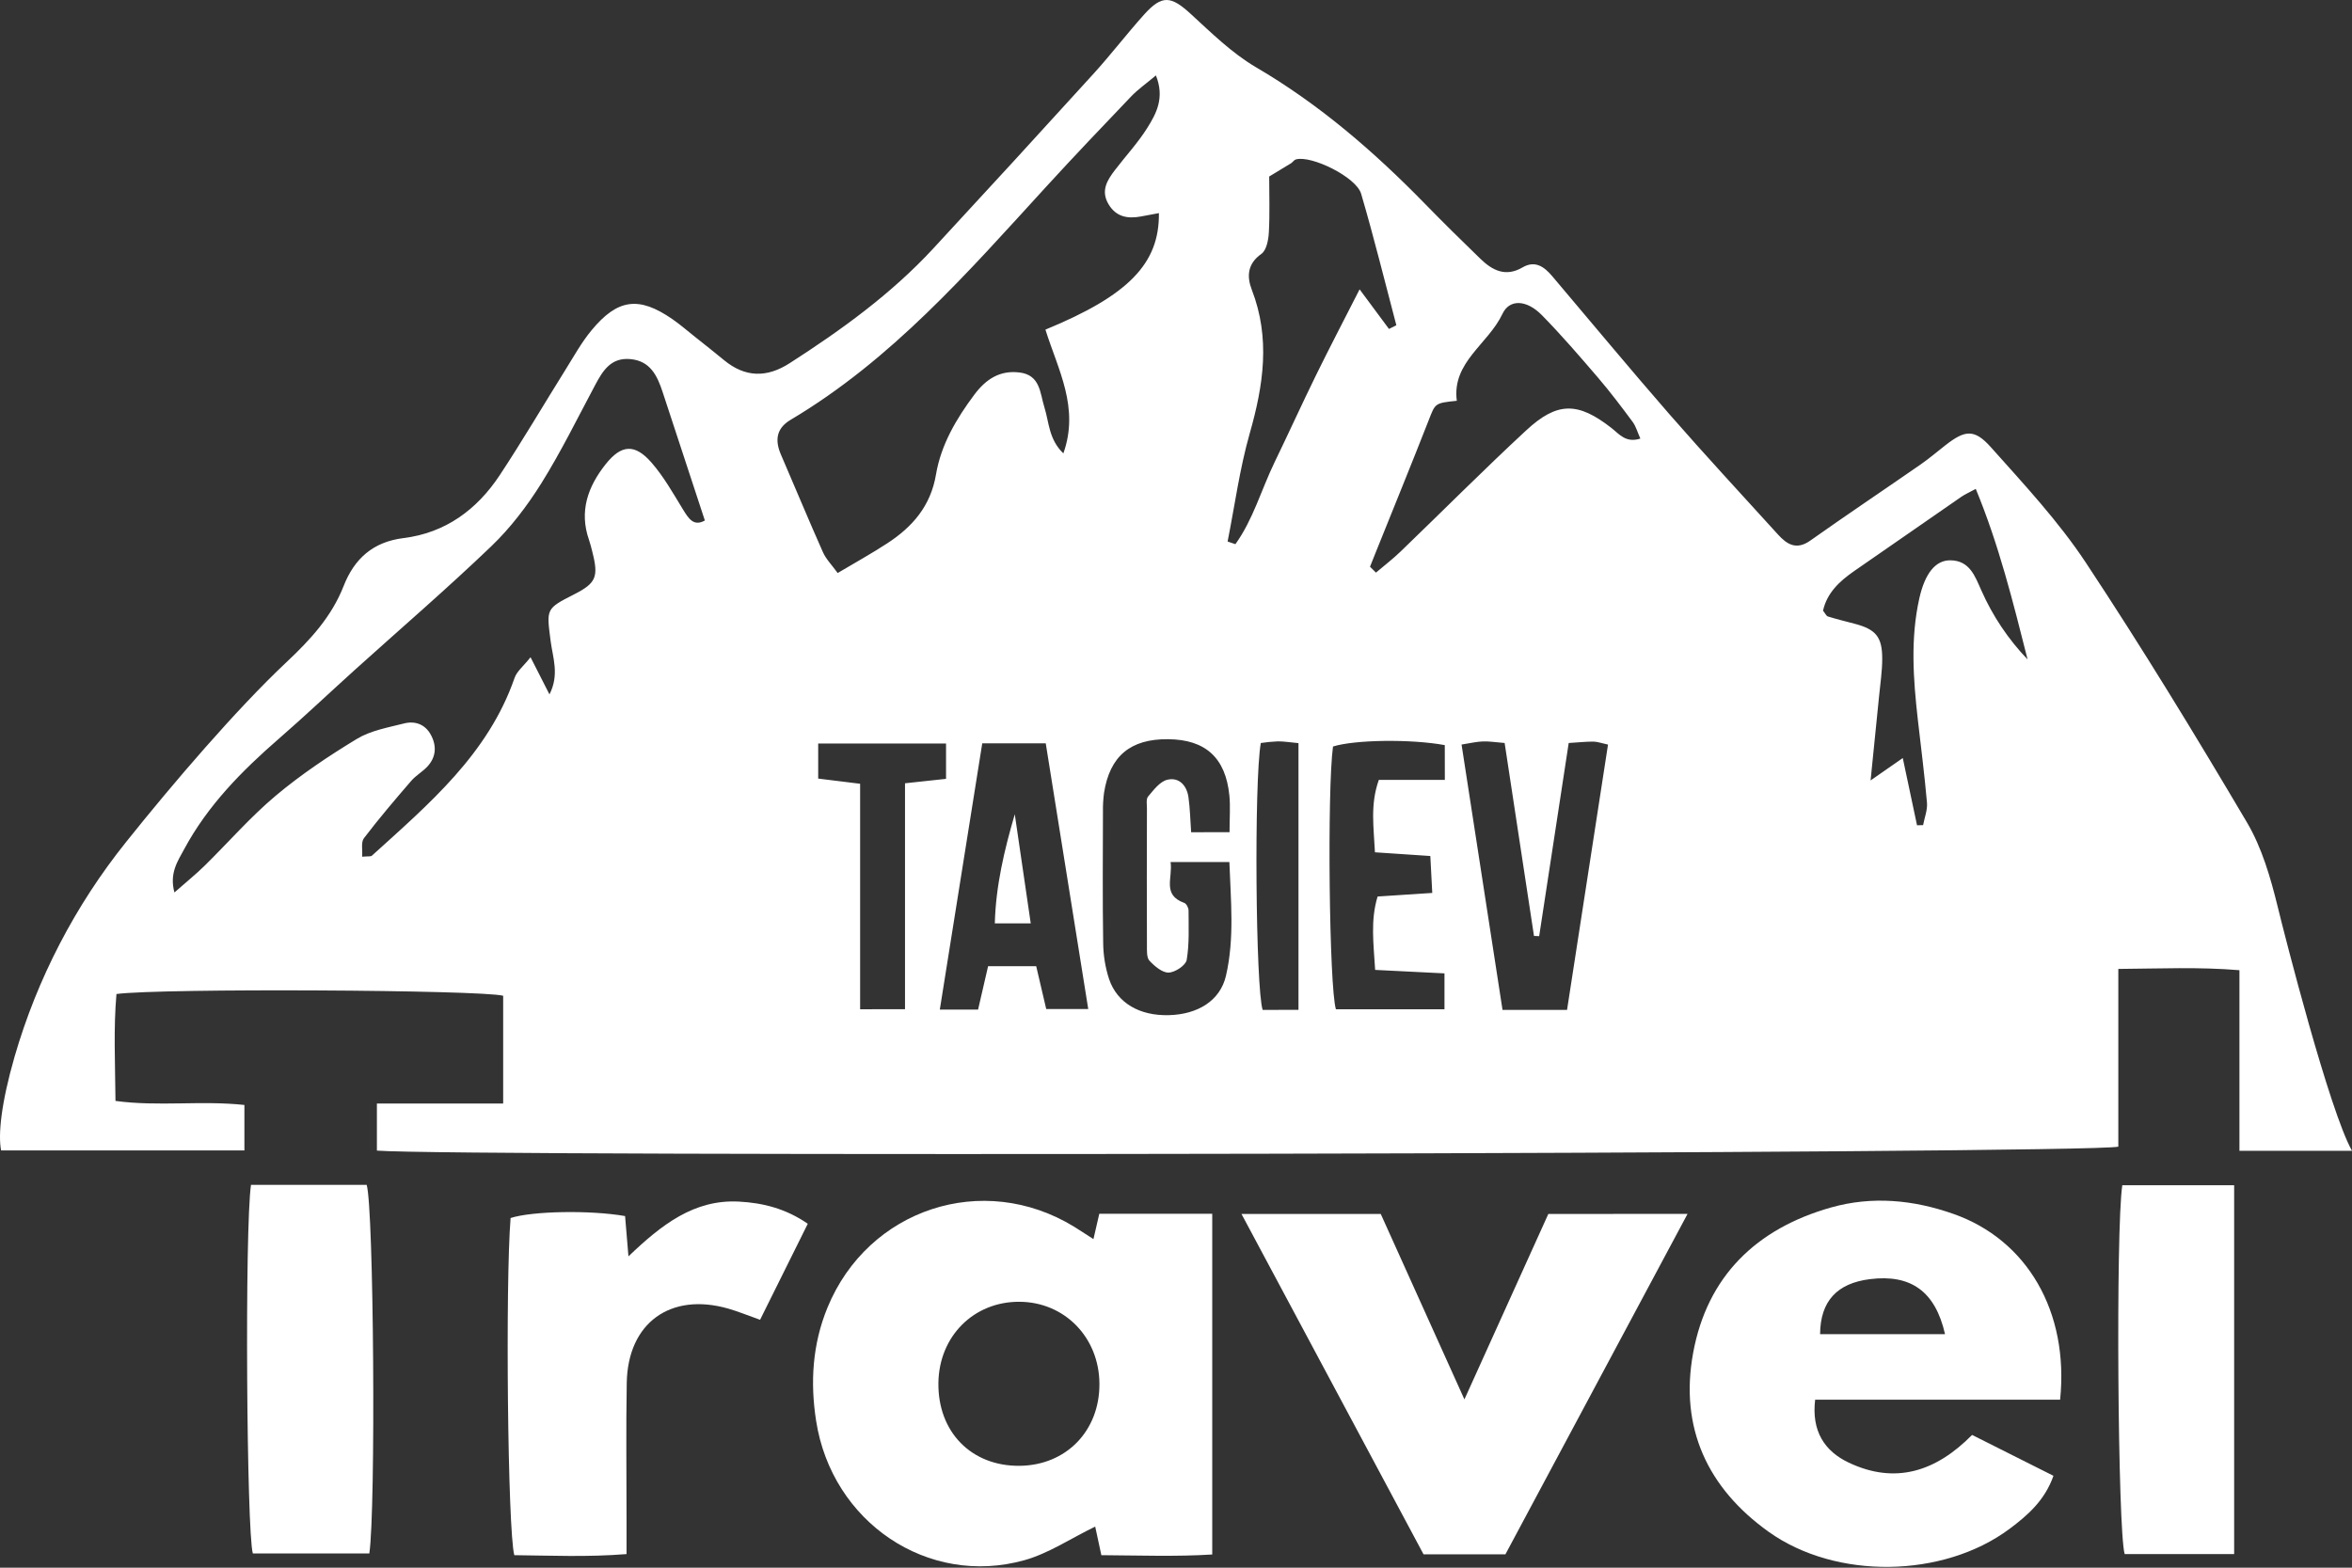
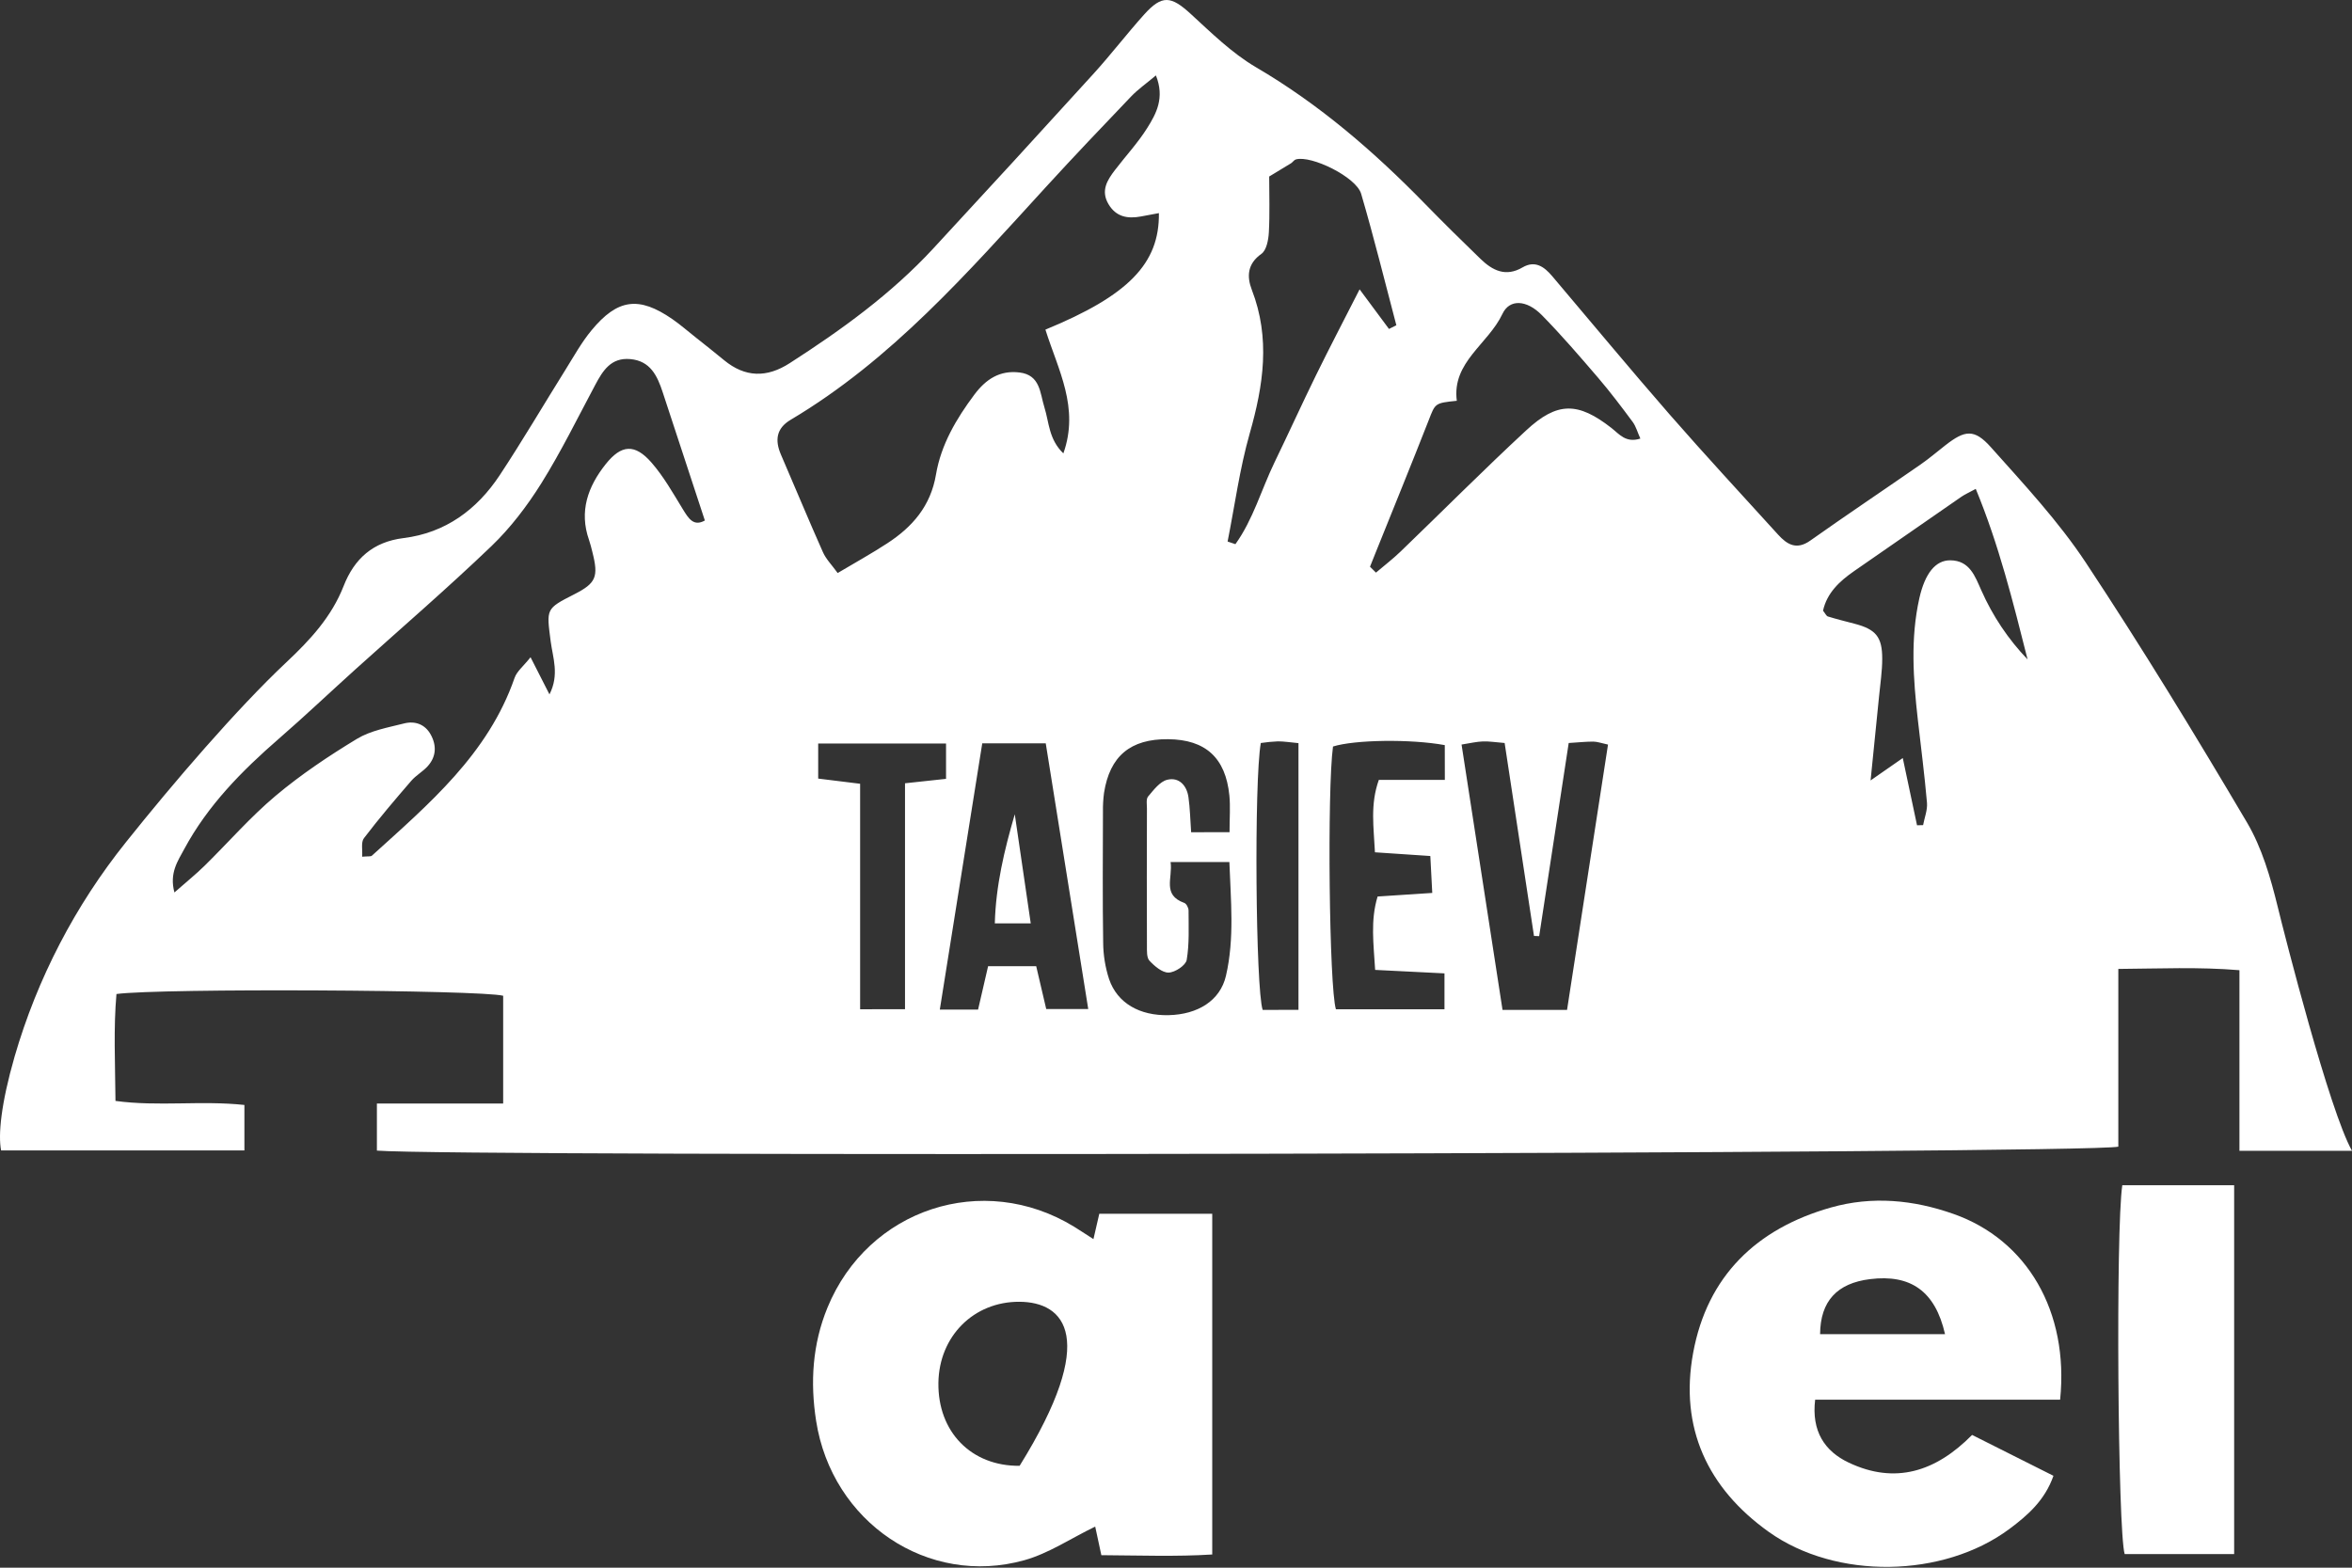
<svg xmlns="http://www.w3.org/2000/svg" width="372" height="248" viewBox="0 0 372 248" fill="none">
  <rect x="0" y="0" width="372" height="248" fill="#333333" stroke="none" />
  <path d="M372 182.05H354.197V153.48C347.646 152.941 341.656 153.233 335.041 153.279V181.395C330.594 182.547 71.962 183.021 59.611 182.02V174.568H79.583V157.523C76.011 156.585 25.46 156.31 18.42 157.247C17.944 162.634 18.213 168.14 18.265 174.16C25.068 175.087 31.789 174.061 38.656 174.798V181.993H0.173C-0.306 179.563 0.151 174.639 2.302 167.172C5.891 154.794 11.888 143.247 19.95 133.192C27.36 123.911 37.434 112.158 45.277 104.784C49.073 101.217 52.44 97.581 54.35 92.705C56.044 88.379 58.999 85.719 63.811 85.124C70.448 84.304 75.421 80.635 79.032 75.183C82.656 69.695 85.988 64.011 89.474 58.431C90.778 56.343 91.984 54.154 93.545 52.267C97.692 47.245 101.047 46.833 106.331 50.474C107.647 51.383 108.848 52.45 110.11 53.438C111.592 54.602 113.067 55.786 114.534 56.988C117.862 59.72 121.275 59.784 124.889 57.46C133.083 52.191 140.946 46.512 147.595 39.326C156.091 30.145 164.547 20.923 172.962 11.659C175.726 8.616 178.231 5.333 180.983 2.273C183.792 -0.845 185.224 -0.647 188.334 2.206C191.59 5.192 194.824 8.381 198.596 10.605C208.657 16.489 217.32 23.978 225.398 32.261C228.27 35.206 231.203 38.096 234.162 40.956C236.057 42.787 238.144 43.859 240.804 42.305C242.78 41.146 244.225 42.179 245.498 43.681C251.673 50.968 257.757 58.317 264.024 65.51C269.646 71.953 275.464 78.227 281.212 84.558C282.65 86.141 284.137 87.065 286.325 85.516C292.093 81.433 297.968 77.501 303.773 73.474C305.124 72.538 306.376 71.461 307.673 70.451C310.771 68.035 312.253 67.795 314.889 70.752C320.133 76.629 325.572 82.463 329.898 88.999C338.79 102.44 347.189 116.224 355.388 130.106C357.752 134.108 359.115 138.831 360.237 143.396C361.361 148.028 368.431 175.731 372 182.05ZM165.346 52.144C178.498 46.736 183.396 41.68 183.295 33.714L180.437 34.247C178.332 34.635 176.514 34.314 175.319 32.288C174.071 30.171 175.114 28.509 176.349 26.896C178.046 24.672 179.97 22.607 181.445 20.256C182.875 17.978 184.244 15.488 182.823 11.931C181.299 13.213 179.99 14.127 178.905 15.258C174.355 20.014 169.818 24.781 165.376 29.638C153.045 43.123 141.015 56.926 125.045 66.414C122.772 67.766 122.538 69.653 123.518 71.923C125.741 77.051 127.868 82.214 130.141 87.315C130.635 88.449 131.584 89.39 132.488 90.65C135.272 88.995 137.855 87.569 140.323 85.956C144.313 83.362 147.2 80.055 148.04 75.062C148.836 70.342 151.251 66.249 154.114 62.42C155.935 59.994 158.116 58.547 161.239 58.922C164.554 59.322 164.479 62.185 165.191 64.455C165.932 66.809 165.868 69.495 168.185 71.723C170.756 64.485 167.357 58.524 165.346 52.144ZM86.905 109.848C88.503 106.721 87.426 104.013 87.095 101.449C86.435 96.299 86.295 96.319 90.815 94.019C94.273 92.255 94.701 91.277 93.688 87.31C93.525 86.672 93.377 86.028 93.159 85.408C91.573 80.885 92.986 76.979 95.775 73.457C98.268 70.307 100.409 70.149 103.07 73.21C104.984 75.413 106.452 78.024 107.988 80.537C108.9 82.019 109.695 83.34 111.483 82.34C109.221 75.45 107.022 68.754 104.814 62.047C103.962 59.458 102.867 57.079 99.666 56.805C96.637 56.543 95.353 58.623 94.145 60.886C91.361 66.103 88.752 71.434 85.623 76.448C83.385 80.025 80.751 83.493 77.718 86.403C70.725 93.107 63.373 99.434 56.18 105.918C52.156 109.549 48.224 113.282 44.133 116.836C38.261 121.937 32.849 127.419 29.131 134.335C28.126 136.208 26.76 138.115 27.587 141.183C29.47 139.523 30.984 138.307 32.36 136.956C36.115 133.271 39.585 129.254 43.599 125.885C47.614 122.515 51.998 119.583 56.457 116.881C58.641 115.562 61.373 115.09 63.907 114.445C65.636 114.005 67.232 114.569 68.131 116.219C69.08 117.948 69.003 119.736 67.615 121.243C66.844 122.083 65.787 122.664 65.046 123.523C62.487 126.487 59.937 129.479 57.563 132.596C57.069 133.236 57.358 134.464 57.279 135.528C58.228 135.437 58.641 135.528 58.821 135.363C67.832 127.189 77.207 119.307 81.386 107.242C81.744 106.2 82.784 105.397 83.913 103.971L86.905 109.848ZM200.74 27.923C200.74 30.851 200.848 33.817 200.685 36.767C200.621 37.947 200.312 39.593 199.505 40.161C197.254 41.749 197.197 43.78 197.99 45.842C200.955 53.5 199.836 60.94 197.659 68.568C196.069 74.146 195.298 79.958 194.162 85.667L195.397 86.085C198.203 82.177 199.497 77.459 201.572 73.163C203.795 68.576 205.903 63.934 208.145 59.359C210.26 55.046 212.486 50.788 215.04 45.773L219.686 52.038L220.852 51.455C219.017 44.513 217.303 37.537 215.282 30.653C214.501 28 207.402 24.534 204.966 25.218C204.682 25.297 204.472 25.638 204.225 25.809C203.227 26.404 202.227 27.007 200.74 27.923ZM194.468 131.65C194.468 129.392 194.616 127.594 194.441 125.83C193.843 119.865 190.661 116.992 184.757 116.938C178.799 116.876 175.524 119.605 174.615 125.44C174.486 126.417 174.43 127.402 174.447 128.387C174.432 135.304 174.373 142.198 174.481 149.1C174.493 151.068 174.809 153.023 175.418 154.895C176.719 158.699 180.262 160.705 184.844 160.594C189.426 160.483 192.983 158.319 193.9 154.371C195.278 148.443 194.656 142.41 194.443 136.373H185.143C185.506 138.91 183.779 141.561 187.309 142.835C187.645 142.956 187.986 143.611 187.986 144.019C187.986 146.64 188.127 149.3 187.69 151.859C187.541 152.714 185.847 153.835 184.834 153.857C183.821 153.88 182.611 152.845 181.803 151.98C181.344 151.486 181.408 150.424 181.403 149.616C181.378 142.383 181.378 135.151 181.403 127.918C181.403 127.263 181.247 126.401 181.591 125.996C182.463 124.968 183.453 123.637 184.622 123.353C186.472 122.903 187.707 124.249 187.971 126.117C188.218 127.861 188.25 129.639 188.394 131.655L194.468 131.65ZM165.398 117.59H155.357C153.107 131.719 150.898 145.567 148.645 159.707H154.697C155.253 157.296 155.76 155.102 156.281 152.847H163.889C164.504 155.48 165.013 157.654 165.475 159.623H172.12C169.855 145.456 167.654 131.7 165.398 117.59ZM216.685 89.652L217.626 90.585C218.923 89.481 220.282 88.441 221.507 87.263C228.137 80.88 234.626 74.346 241.375 68.094C246.315 63.507 249.586 63.578 254.87 67.704C256.105 68.667 257.142 70.12 259.444 69.381C258.987 68.368 258.75 67.449 258.227 66.743C256.465 64.369 254.682 62 252.76 59.757C249.872 56.388 246.972 53.016 243.867 49.854C241.471 47.413 238.759 47.263 237.635 49.649C235.372 54.456 229.614 57.284 230.412 63.403C226.907 63.759 227.015 63.801 225.966 66.483C223.216 73.504 220.363 80.485 217.552 87.48C217.261 88.204 216.974 88.928 216.685 89.652ZM243.44 148.094L242.62 148.06C241.074 137.883 239.526 127.709 237.978 117.538C236.454 117.414 235.478 117.251 234.52 117.291C233.562 117.33 232.657 117.538 231.165 117.785C233.347 131.917 235.486 145.785 237.645 159.764H247.849L254.329 117.79C253.222 117.543 252.6 117.32 251.984 117.318C250.858 117.318 249.727 117.437 248.111 117.54C246.54 127.757 244.991 137.927 243.44 148.094ZM303.204 130.556L304.163 130.531C304.383 129.35 304.877 128.145 304.778 126.991C304.395 122.577 303.822 118.183 303.323 113.778C302.602 107.39 302.147 100.995 303.57 94.641C304.462 90.689 306.129 88.629 308.451 88.639C311.566 88.654 312.386 91.21 313.392 93.433C315.173 97.458 317.642 101.141 320.689 104.317C318.391 95.239 316.163 86.211 312.492 77.338C311.354 77.955 310.763 78.212 310.237 78.573C304.57 82.486 298.911 86.408 293.259 90.341C290.942 91.949 288.956 93.799 288.336 96.608C288.694 97.047 288.852 97.445 289.107 97.524C290.503 97.951 291.92 98.305 293.331 98.673C296.678 99.55 297.706 100.743 297.698 104.214C297.698 106.19 297.394 108.141 297.204 110.103C296.794 114.28 296.364 118.457 295.858 123.461L300.949 119.919L303.204 130.556ZM228.512 117.874C223.105 116.886 214.262 117.019 210.831 118.094C209.892 124.991 210.228 156.226 211.293 159.665H228.463V153.983L217.498 153.433C217.251 149.293 216.732 145.619 217.886 141.823L226.531 141.257C226.413 138.977 226.324 137.275 226.225 135.417L217.466 134.829C217.278 130.84 216.688 127.315 218.078 123.377H228.52L228.512 117.874ZM143.139 159.65V123.911L149.629 123.21V117.617H129.407V123.168L136.04 123.988V159.66L143.139 159.65ZM205.371 159.751V117.56C204.038 117.437 203.072 117.276 202.108 117.279C201.206 117.319 200.306 117.407 199.413 117.54C198.331 123.681 198.598 156.409 199.707 159.761L205.371 159.751Z" fill="white" />
-   <path d="M172.943 196.021L173.867 192.014H191.731V245.912C186.07 246.27 180.265 246.06 174.193 246.021C173.825 244.311 173.506 242.824 173.22 241.498C169.336 243.383 165.861 245.742 162.025 246.814C146.771 251.08 131.574 240.814 129.079 224.767C128.131 218.683 128.491 212.663 130.88 206.846C137.303 191.224 155.466 185.244 169.87 194.05C170.693 194.559 171.505 195.1 172.943 196.021ZM161.227 205.934C154.004 205.902 148.525 211.388 148.421 218.755C148.312 226.523 153.628 231.96 161.266 231.884C168.613 231.812 173.916 226.375 173.889 218.942C173.872 211.588 168.385 205.964 161.227 205.934Z" fill="white" />
+   <path d="M172.943 196.021L173.867 192.014H191.731V245.912C186.07 246.27 180.265 246.06 174.193 246.021C173.825 244.311 173.506 242.824 173.22 241.498C169.336 243.383 165.861 245.742 162.025 246.814C146.771 251.08 131.574 240.814 129.079 224.767C128.131 218.683 128.491 212.663 130.88 206.846C137.303 191.224 155.466 185.244 169.87 194.05C170.693 194.559 171.505 195.1 172.943 196.021ZM161.227 205.934C154.004 205.902 148.525 211.388 148.421 218.755C148.312 226.523 153.628 231.96 161.266 231.884C173.872 211.588 168.385 205.964 161.227 205.934Z" fill="white" />
  <path d="M325.835 221.429H287.09C286.49 226.399 288.587 229.581 292.416 231.386C299.735 234.845 306.143 232.841 311.913 226.999L324.781 233.464C323.41 237.369 320.688 239.723 317.829 241.862C307.368 249.649 290.398 249.943 279.746 242.329C270.058 235.413 265.621 225.836 267.79 214.035C270.013 201.889 277.802 194.36 289.578 191.023C296.111 189.173 302.645 189.803 308.984 192.043C320.606 196.136 327.258 207.484 325.835 221.429ZM307.632 211.054C306.079 204.234 302.183 201.558 295.775 202.351C290.561 202.996 287.913 205.827 287.871 211.054H307.632Z" fill="white" />
-   <path d="M266.909 192.031L238.104 245.882H225.15C215.634 228.096 206.129 210.333 196.359 192.046H218.386C222.628 201.453 226.854 210.82 231.617 221.377L244.889 192.041L266.909 192.031Z" fill="white" />
-   <path d="M127.761 193.592C125.175 198.797 122.724 203.72 120.217 208.784C118.241 208.085 116.739 207.46 115.185 207.015C106.045 204.399 99.299 209.273 99.129 218.744C98.998 225.981 99.099 233.224 99.096 240.467V245.849C92.921 246.343 87.094 246.082 81.343 246.02C80.293 242.114 79.918 202.934 80.758 192.683C84.132 191.586 93.294 191.403 98.864 192.374C99.017 194.2 99.175 196.079 99.398 198.75C104.625 193.75 109.773 189.711 116.87 190.087C120.639 190.287 124.261 191.174 127.761 193.592Z" fill="white" />
-   <path d="M39.698 187.438H57.995C59.118 191.088 59.455 238.803 58.414 245.749H39.989C39.001 242.395 38.69 194.389 39.698 187.438Z" fill="white" />
  <path d="M335.669 187.5H353.361V245.851H336.047C334.956 242.334 334.615 194.468 335.669 187.5Z" fill="white" />
  <path d="M160.501 128.812C161.321 134.43 162.143 140.047 163.025 146.069H157.344C157.499 140.126 158.846 134.469 160.501 128.812Z" fill="white" />
</svg>